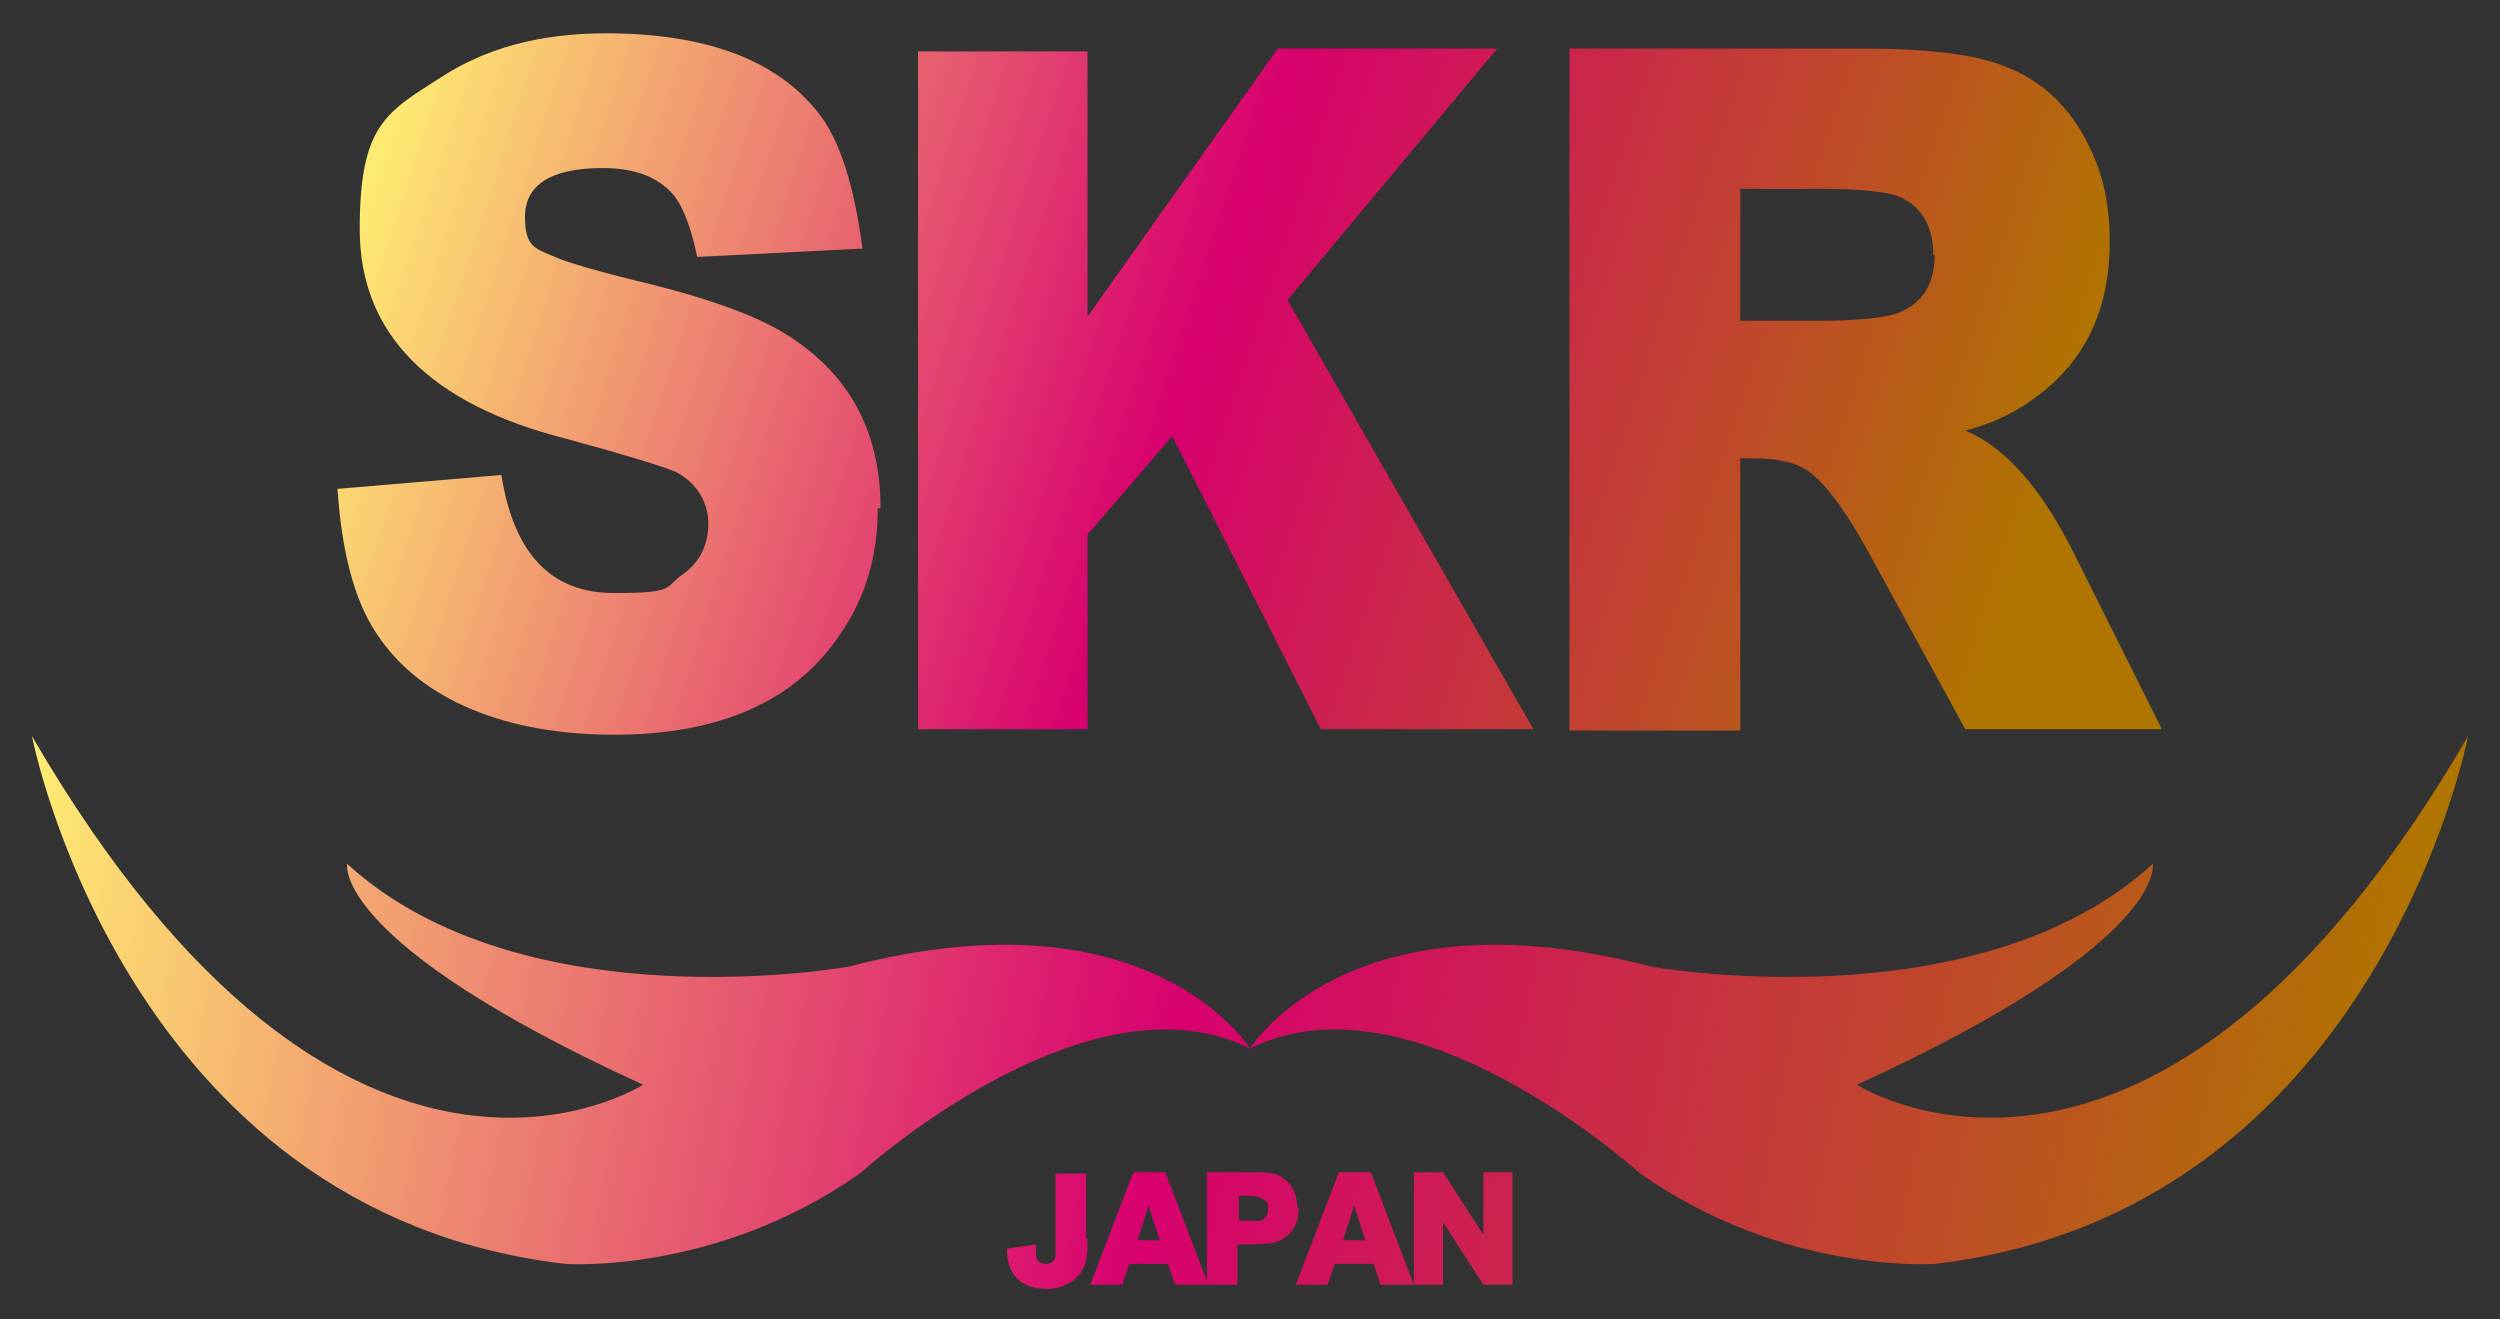
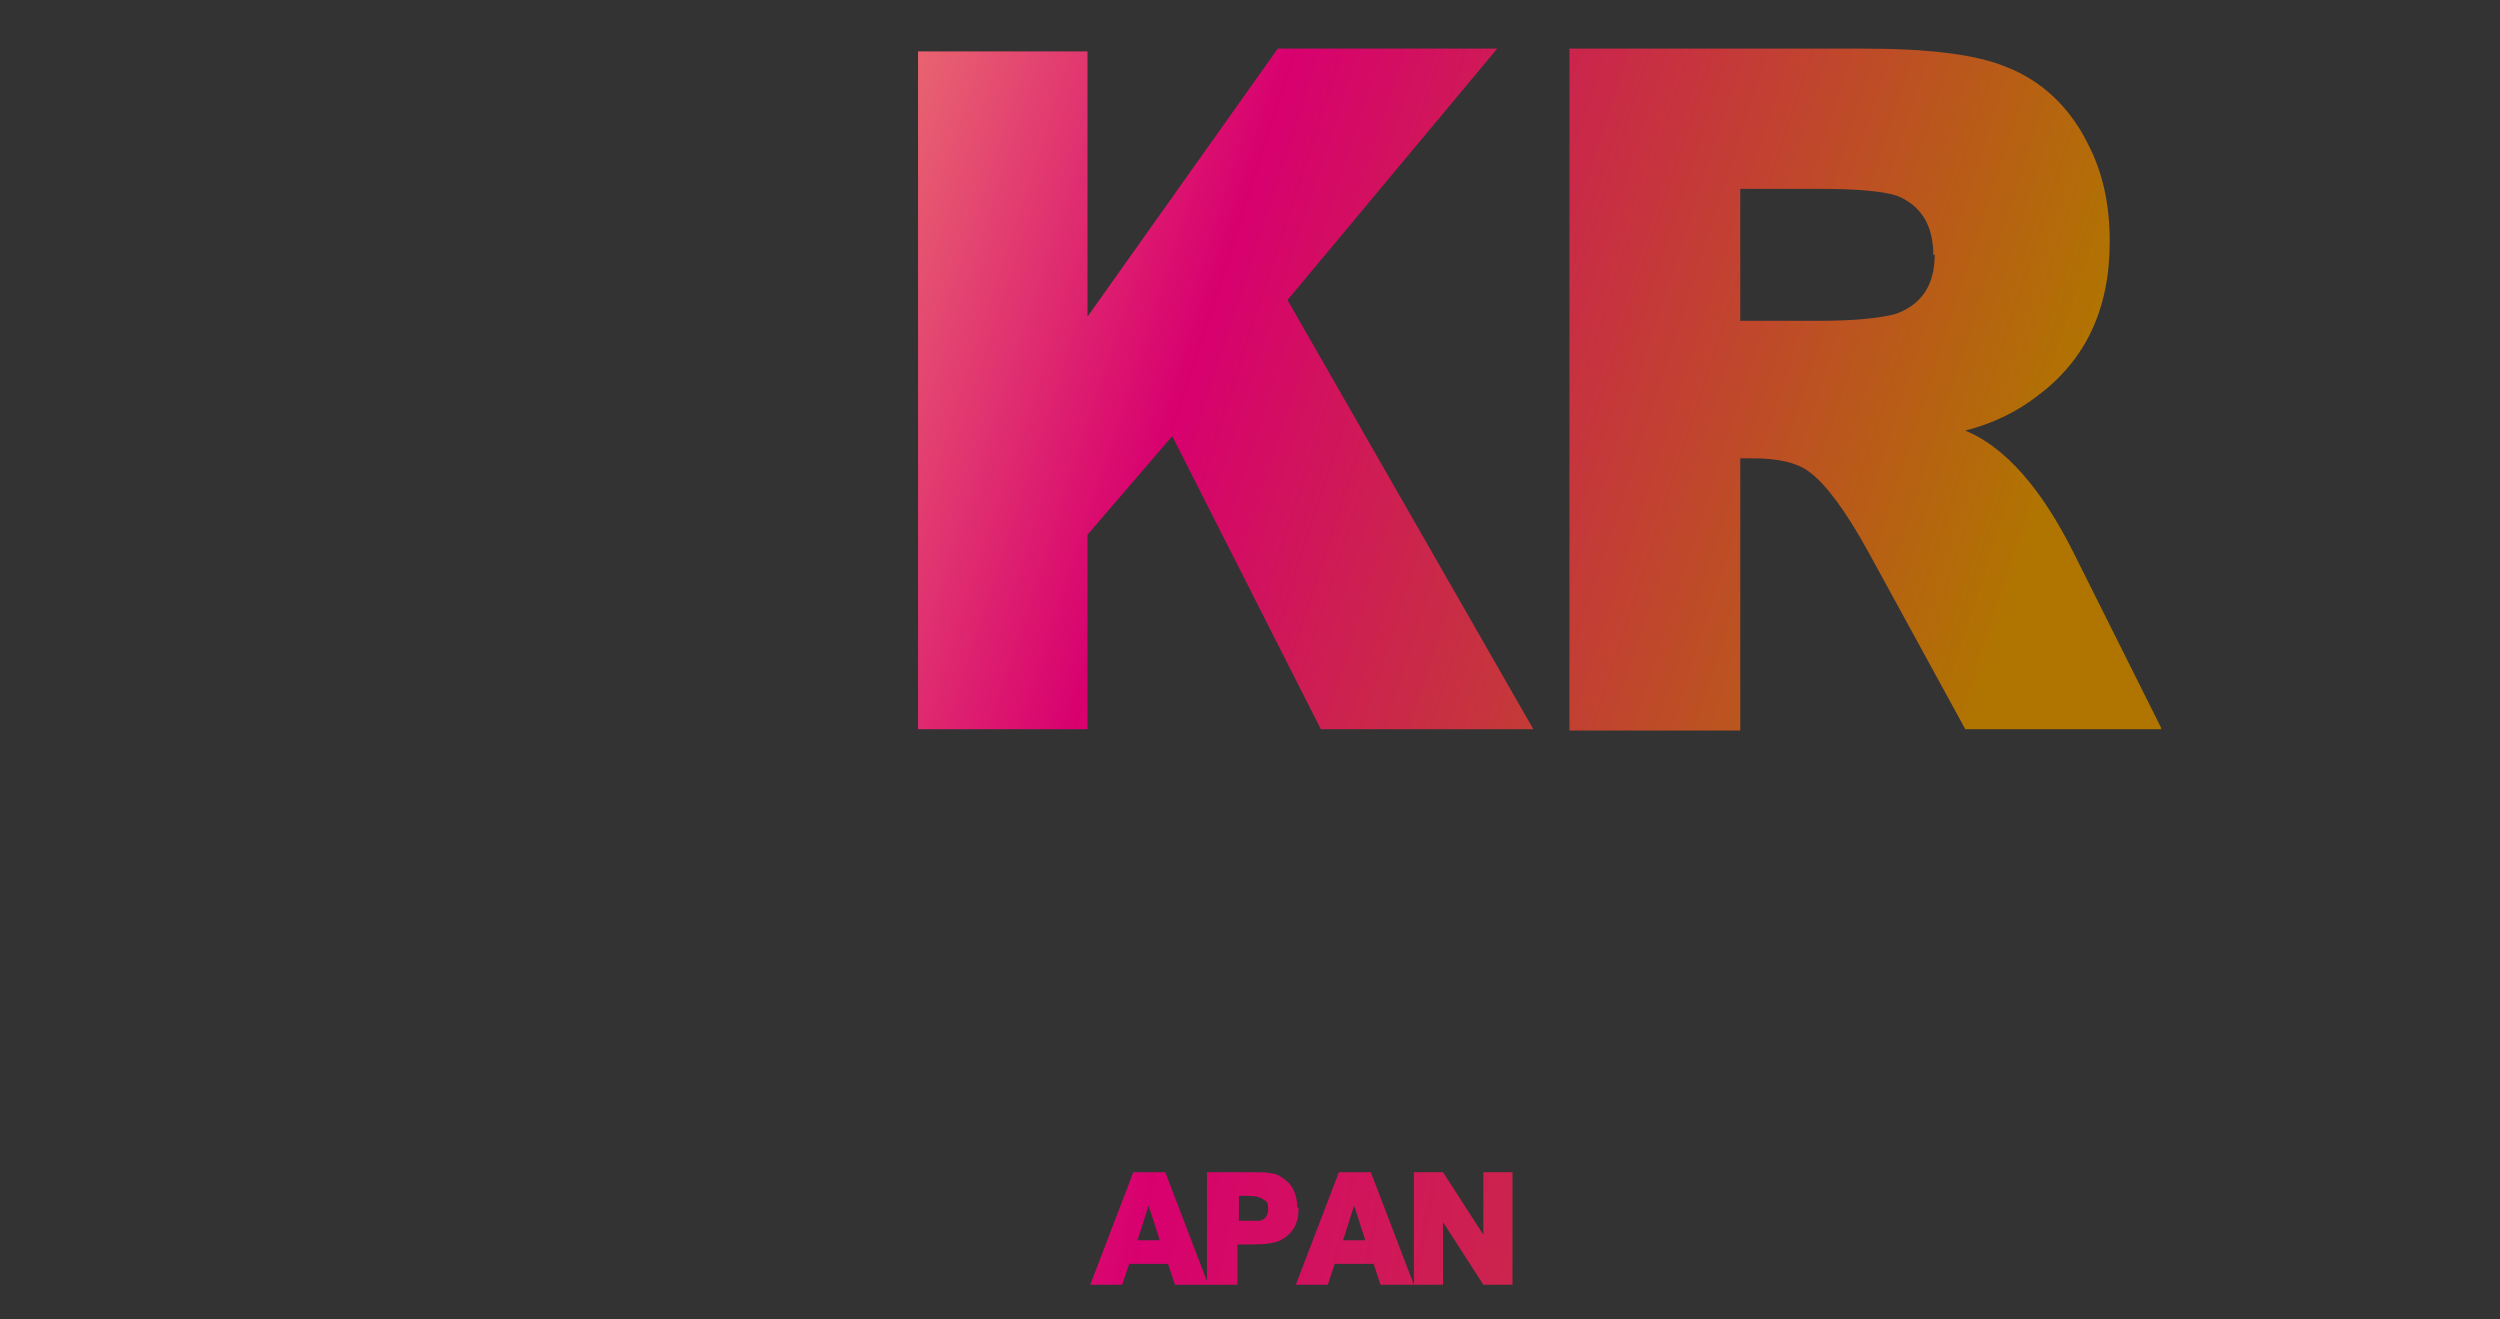
<svg xmlns="http://www.w3.org/2000/svg" xmlns:xlink="http://www.w3.org/1999/xlink" id="_圖層_1" data-name="圖層_1" version="1.1" viewBox="0 0 180 95">
  <rect x="0" y="0" width="180" height="95" fill="#333333" stroke="none" />
  <defs>
    <style>
      .st0 {
        fill: url(#_新增漸層色票_1);
      }

      .st1 {
        fill: url(#_新增漸層色票_19);
      }

      .st2 {
        fill: url(#_新增漸層色票_18);
      }

      .st3 {
        fill: url(#_新增漸層色票_17);
      }

      .st4 {
        fill: url(#_新增漸層色票_14);
      }

      .st5 {
        fill: url(#_新增漸層色票_12);
      }

      .st6 {
        fill: url(#_新增漸層色票_11);
      }

      .st7 {
        fill: url(#_新增漸層色票_16);
      }

      .st8 {
        fill: url(#_新增漸層色票_13);
      }

      .st9 {
        fill: url(#_新增漸層色票_15);
      }
    </style>
    <linearGradient id="_新增漸層色票_1" data-name="新增漸層色票 1" x1="22.6" y1="20.8" x2="140.2" y2="59" gradientUnits="userSpaceOnUse">
      <stop offset="0" stop-color="#fff072" />
      <stop offset=".5" stop-color="#d8006f" />
      <stop offset="1" stop-color="#b07500" />
    </linearGradient>
    <linearGradient id="_新增漸層色票_11" data-name="新增漸層色票 1" x1="26.6" y1="8.4" x2="144.2" y2="46.6" xlink:href="#_新增漸層色票_1" />
    <linearGradient id="_新增漸層色票_12" data-name="新增漸層色票 1" x1="30.4" y1="-3.3" x2="148" y2="34.9" xlink:href="#_新增漸層色票_1" />
    <linearGradient id="_新增漸層色票_13" data-name="新增漸層色票 1" x1="3.4" y1="42.2" x2="172.6" y2="75.1" xlink:href="#_新增漸層色票_1" />
    <linearGradient id="_新增漸層色票_14" data-name="新增漸層色票 1" x1="-1.5" y1="67.6" x2="167.6" y2="100.5" xlink:href="#_新增漸層色票_1" />
    <linearGradient id="_新增漸層色票_15" data-name="新增漸層色票 1" x1="-2.6" y1="73.1" x2="166.6" y2="106" xlink:href="#_新增漸層色票_1" />
    <linearGradient id="_新增漸層色票_16" data-name="新增漸層色票 1" x1="-2.5" y1="72.2" x2="166.7" y2="105.1" xlink:href="#_新增漸層色票_1" />
    <linearGradient id="_新增漸層色票_17" data-name="新增漸層色票 1" x1="-2.2" y1="70.7" x2="167" y2="103.6" xlink:href="#_新增漸層色票_1" />
    <linearGradient id="_新增漸層色票_18" data-name="新增漸層色票 1" x1="-1.9" y1="69.4" x2="167.3" y2="102.4" xlink:href="#_新增漸層色票_1" />
    <linearGradient id="_新增漸層色票_19" data-name="新增漸層色票 1" x1="-1.6" y1="67.7" x2="167.6" y2="100.6" xlink:href="#_新增漸層色票_1" />
  </defs>
-   <path class="st0" d="M63.2,36.6c0,3.5-.9,6.5-2.8,9.2-3.2,4.7-8.6,7.1-16.2,7.1s-13.9-2.4-17.1-7.3c-1.6-2.4-2.5-5.9-2.8-10.4l11.8-1c.9,5.7,3.6,8.5,8.1,8.5s3.6-.4,4.9-1.3c1.3-.9,1.9-2.2,1.9-3.7s-.8-2.9-2.3-3.7c-.9-.4-3.5-1.2-7.9-2.4-9.9-2.5-14.9-7.6-14.9-15.1s1.9-8.4,5.8-10.9c3.2-2.1,7.1-3.2,11.9-3.2,7.2,0,12.3,1.9,15.3,5.7,1.6,2,2.6,5.3,3.2,9.8l-11.9.6c-.4-1.9-.9-3.3-1.5-4.2-1.1-1.5-2.9-2.2-5.3-2.2-3.7,0-5.6,1.2-5.6,3.5s.8,2.3,2.4,3c.7.3,3,1,6.8,1.9,4.7,1.2,8.2,2.5,10.4,4.1,4,2.8,6,6.8,6,12Z" />
  <path class="st6" d="M110.5,52.5h-15.4l-10.7-21.1-6.1,7.1v14h-12.2V3.7h12.2v19.1l13.7-19.3h15.8l-15.1,18.1,17.7,30.9Z" />
  <path class="st5" d="M155.6,52.5h-14.1l-7-12.8c-1.6-2.9-3-4.8-4.2-5.7-.9-.7-2.3-1-4.1-1h-.9v19.6h-12.3V3.5h21.1c4.7,0,8.1.4,10.3,1.3,2.6,1,4.6,2.9,5.9,5.5,1.1,2.1,1.6,4.4,1.6,7.1,0,4.8-1.7,8.5-5.2,11.1-1.4,1.1-3.2,2-5.2,2.5,2.9,1.2,5.5,4.2,7.8,8.8l6.3,12.6ZM139.2,18.4c0-2.2-.9-3.6-2.6-4.3-.9-.3-2.7-.5-5.4-.5h-5.9v9.5h5.6c2.7,0,4.5-.2,5.6-.5,1.9-.7,2.8-2.1,2.8-4.3Z" />
-   <path class="st8" d="M90,75.5s7.1-11.6,28.9-5.9c0,0,23.4,4.2,36.1-7.4,0,0,1.2,5.6-21.3,15.9,0,0,21.4,13.8,44-25.1,0,0-6.6,34.3-38.4,38,0,0-10.8.8-21.2-6.5,0,0-16.4-14.9-28.1-9Z" />
-   <path class="st4" d="M90,75.5s-7.1-11.6-28.9-5.9c0,0-23.4,4.2-36.1-7.4,0,0-1.2,5.6,21.3,15.9,0,0-21.4,13.8-44-25.1,0,0,6.6,34.3,38.4,38,0,0,10.8.8,21.2-6.5,0,0,16.4-14.9,28.1-9Z" />
  <g>
-     <path class="st9" d="M78.3,89.2c0,.6,0,1.1-.1,1.5-.1.6-.4,1-.8,1.4-.5.4-1.2.7-2,.7-1.9,0-2.9-1-2.9-2.9l2.1-.3c0,.4,0,.7,0,.9.1.3.3.5.7.5s.6-.2.7-.5c0-.2,0-.4,0-.9v-5.1h2.2v4.7Z" />
    <path class="st7" d="M86.9,92.5h-2.3l-.5-1.5h-2.8l-.5,1.5h-2.3l3.1-8.1h2.3l3.1,8.1ZM83.5,89.3l-.8-2.5-.8,2.5h1.6Z" />
    <path class="st3" d="M93.5,87c0,1.1-.4,1.8-1.3,2.3-.4.2-1.1.3-2,.3h-1.1v2.9h-2.2v-8.1h3.3c.6,0,1.1,0,1.4.1.4,0,.7.3,1,.5.5.4.8,1.1.8,1.9ZM91.3,87c0-.2,0-.5-.3-.6-.2-.2-.6-.3-1.2-.3h-.6v1.8h.6c.4,0,.7,0,.9,0,.4-.1.6-.4.6-.8Z" />
    <path class="st2" d="M101.7,92.5h-2.3l-.5-1.5h-2.8l-.5,1.5h-2.3l3.1-8.1h2.3l3.1,8.1ZM98.3,89.3l-.8-2.5-.8,2.5h1.6Z" />
    <path class="st1" d="M108.9,92.5h-2.1l-2.9-4.5v4.5h-2.1v-8.1h2.1l2.9,4.5v-4.5h2.1v8.1Z" />
  </g>
</svg>